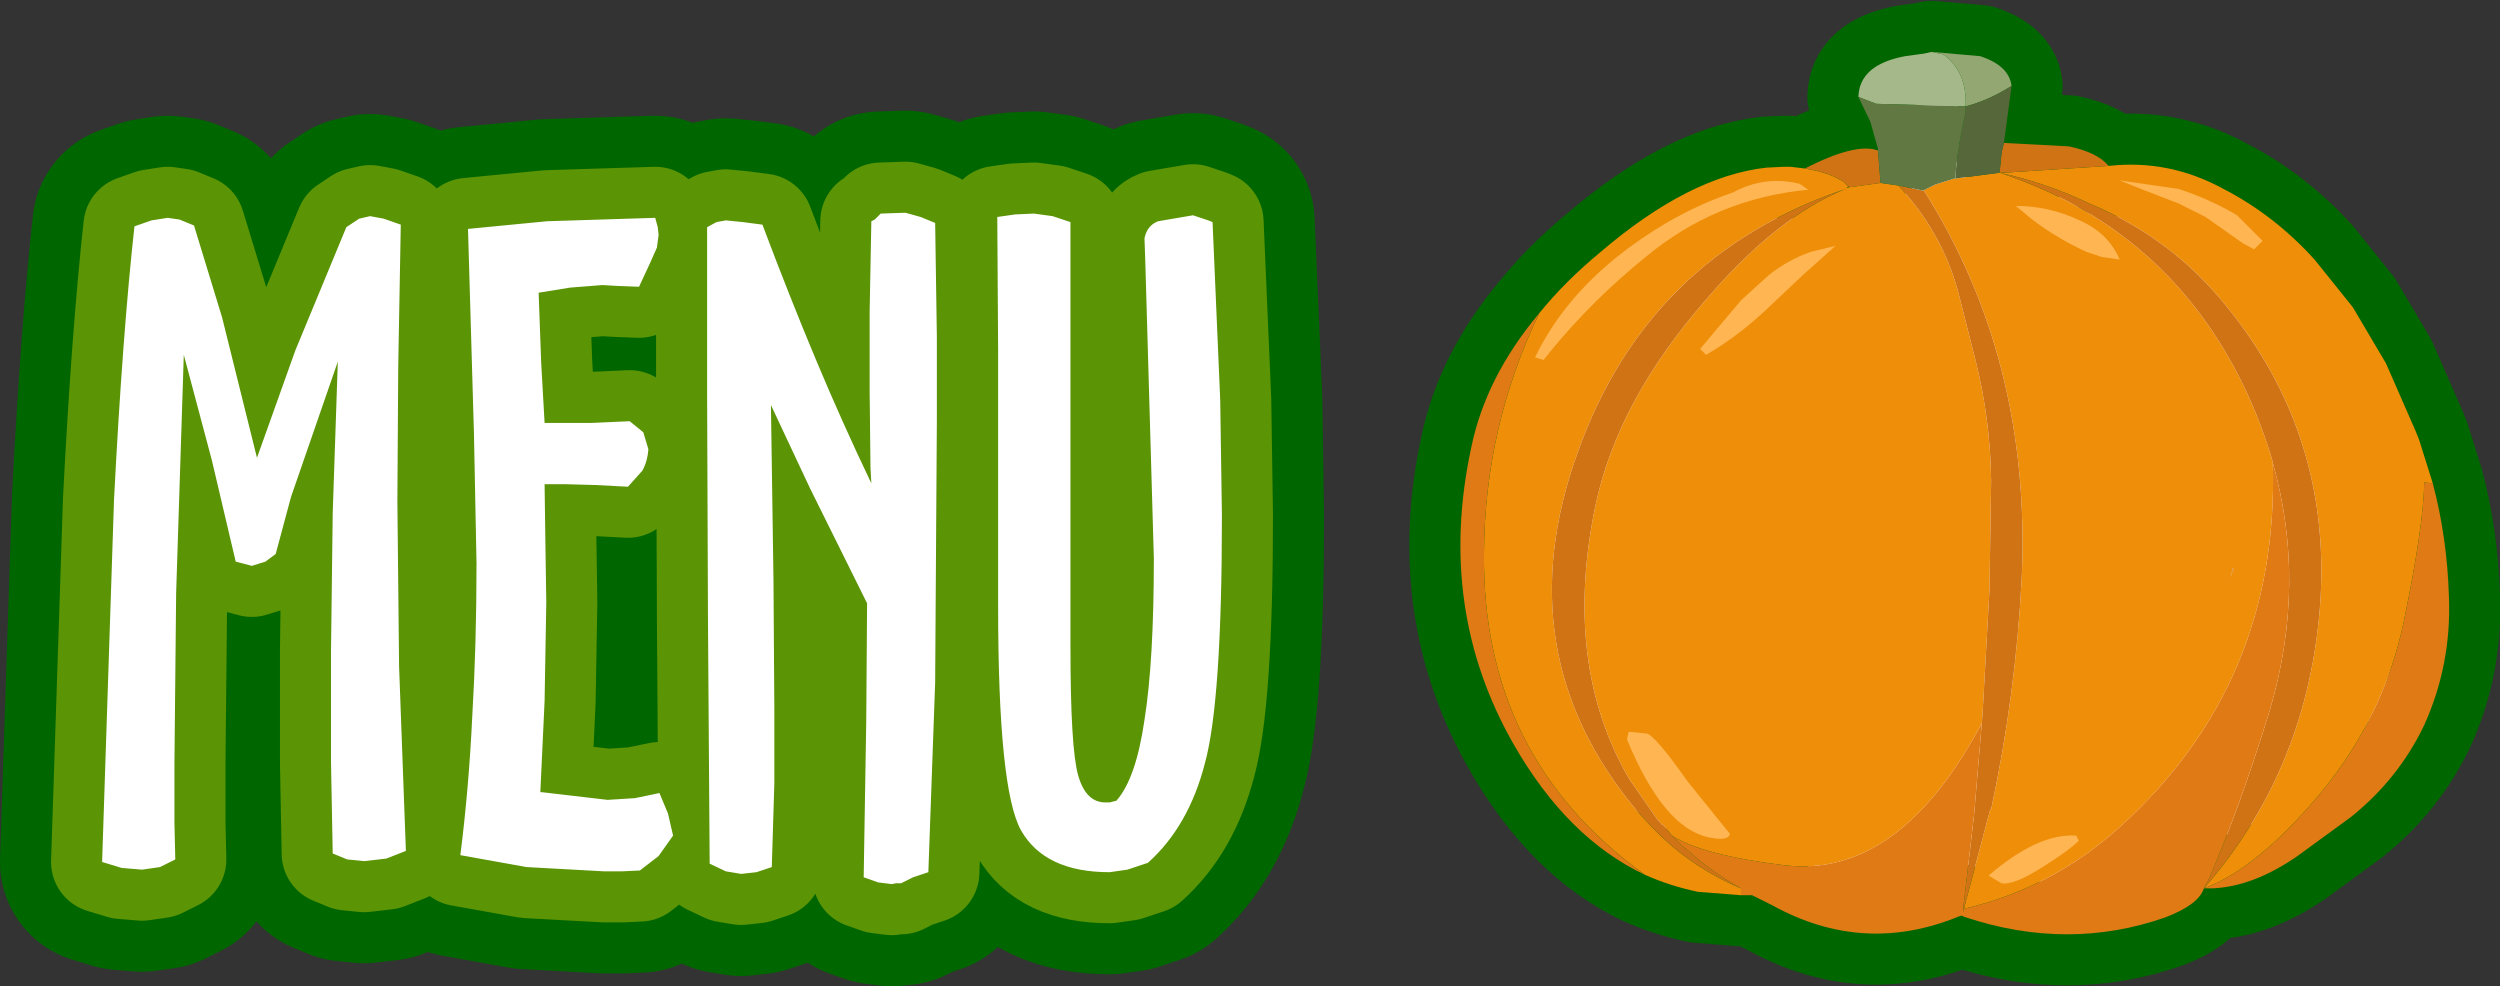
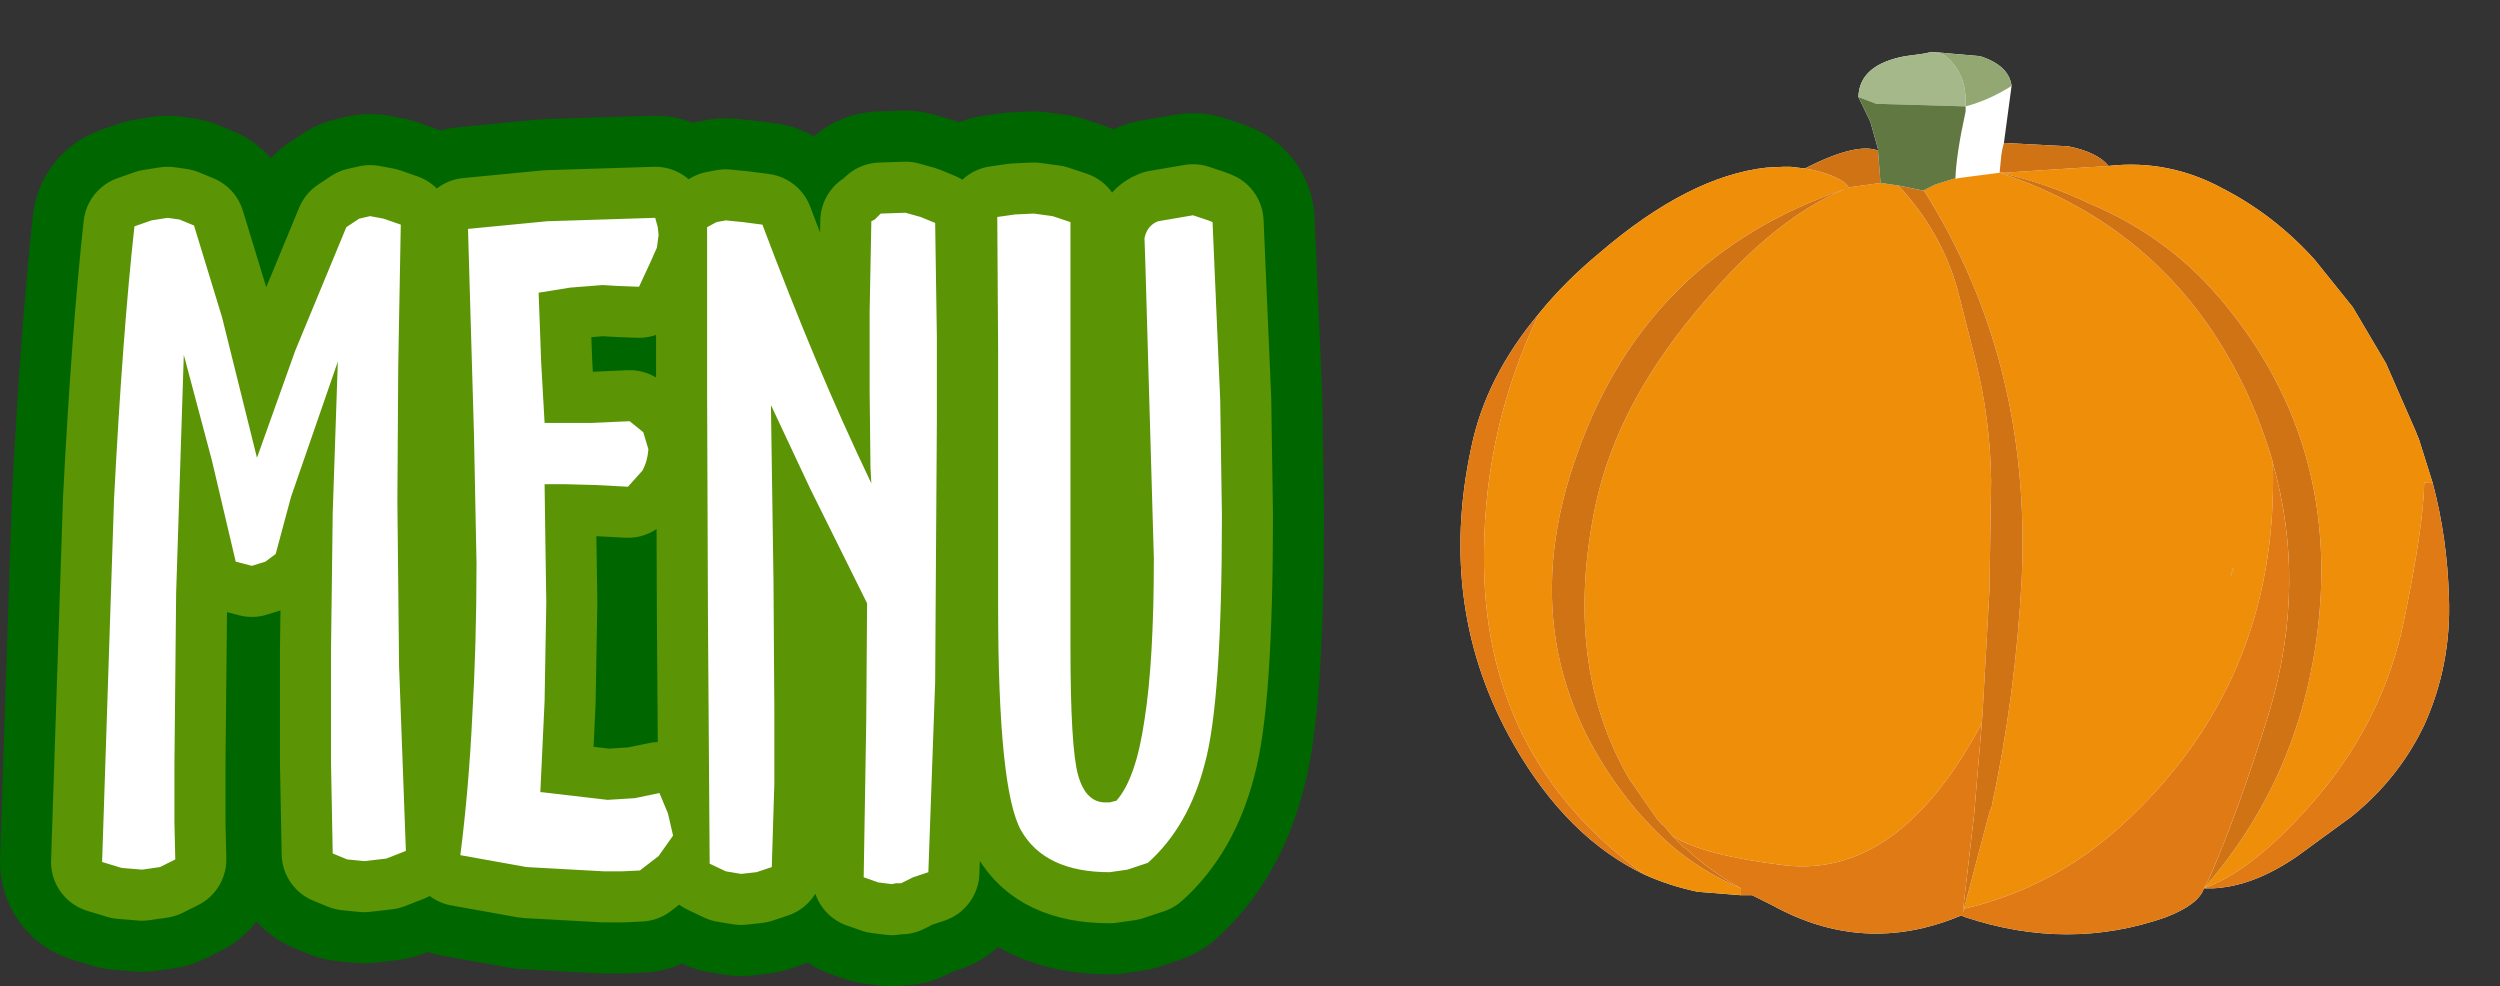
<svg xmlns="http://www.w3.org/2000/svg" height="57.95px" width="146.9px">
  <rect width="100%" height="100%" fill="#333333" stroke="none" />
  <g transform="matrix(1.0, 0.0, 0.0, 1.0, 38.9, 32.25)">
    <path d="M51.55 -13.85 Q53.05 -15.7 55.1 -17.4 60.35 -21.9 64.9 -22.4 L65.9 -22.45 66.3 -22.45 67.15 -22.35 Q70.2 -23.9 71.45 -23.4 L71.45 -23.5 71.1 -24.75 71.0 -25.1 70.3 -26.55 Q70.35 -28.45 73.05 -28.95 L74.15 -29.1 74.6 -29.2 77.45 -28.95 Q79.15 -28.4 79.3 -27.2 L78.85 -23.85 82.65 -23.65 Q84.35 -23.3 85.0 -22.5 88.55 -22.9 91.75 -21.15 94.75 -19.6 97.1 -17.0 L99.35 -14.2 101.3 -10.9 103.05 -6.9 103.25 -6.4 104.05 -3.85 Q104.9 -0.65 105.0 2.85 105.15 6.8 103.55 10.35 102.05 13.5 99.25 15.75 L96.1 18.05 Q93.5 19.85 91.1 19.95 L90.6 19.95 Q90.3 20.9 88.35 21.65 82.65 23.65 76.6 21.65 L76.35 21.55 76.2 21.6 Q70.6 23.9 65.25 20.95 L64.05 20.35 63.4 20.35 63.35 20.35 60.85 20.15 Q59.2 19.8 57.75 19.15 53.2 17.0 50.05 11.5 45.5 3.55 47.55 -5.95 48.4 -10.1 51.55 -13.85 M69.8 -21.25 L69.7 -21.3 69.6 -21.2 69.75 -21.25 69.8 -21.25" fill="#ffffff" fill-rule="evenodd" stroke="none" />
-     <path d="M51.55 -13.85 Q53.05 -15.7 55.1 -17.4 60.35 -21.9 64.9 -22.4 L65.9 -22.45 66.3 -22.45 67.15 -22.35 Q70.2 -23.9 71.45 -23.4 L71.45 -23.5 71.1 -24.75 71.0 -25.1 70.3 -26.55 Q70.35 -28.45 73.05 -28.95 L74.15 -29.1 74.6 -29.2 77.45 -28.95 Q79.15 -28.4 79.3 -27.2 L78.85 -23.85 82.65 -23.65 Q84.35 -23.3 85.0 -22.5 88.55 -22.9 91.75 -21.15 94.75 -19.6 97.1 -17.0 L99.35 -14.2 101.3 -10.9 103.05 -6.9 103.25 -6.4 104.05 -3.85 Q104.9 -0.65 105.0 2.85 105.15 6.8 103.55 10.35 102.05 13.5 99.25 15.75 L96.1 18.05 Q93.5 19.85 91.1 19.95 L90.6 19.95 Q90.3 20.9 88.35 21.65 82.65 23.65 76.6 21.65 L76.35 21.55 76.2 21.6 Q70.6 23.9 65.25 20.95 L64.05 20.35 63.4 20.35 63.35 20.35 60.85 20.15 Q59.2 19.8 57.75 19.15 53.2 17.0 50.05 11.5 45.5 3.55 47.55 -5.95 48.4 -10.1 51.55 -13.85 Z" fill="none" stroke="#006600" stroke-linecap="round" stroke-linejoin="round" stroke-width="6.0" />
    <path d="M51.55 -13.85 Q53.05 -15.7 55.1 -17.4 60.35 -21.9 64.9 -22.4 L65.9 -22.45 66.3 -22.45 67.15 -22.35 Q68.65 -22.1 69.45 -21.55 L69.7 -21.3 69.6 -21.2 69.75 -21.25 69.8 -21.25 71.6 -21.5 72.65 -21.35 Q75.35 -18.45 76.25 -14.75 L77.2 -11.0 Q78.05 -7.6 78.1 -4.0 L78.0 2.45 77.6 9.6 77.55 10.25 Q72.7 19.35 66.0 18.6 61.1 18.0 59.35 16.85 L58.8 16.2 58.75 16.2 58.45 15.85 56.85 13.55 Q52.9 6.8 54.85 -2.55 56.15 -8.7 61.35 -14.65 65.55 -19.55 69.55 -21.15 57.9 -17.2 53.8 -5.65 49.55 6.1 57.25 15.35 L57.75 15.9 Q60.1 18.55 63.4 19.95 L63.4 20.35 63.35 20.35 60.85 20.15 Q59.2 19.8 57.75 19.15 48.15 12.25 48.3 0.2 48.35 -7.2 51.55 -13.85 M85.0 -22.5 Q88.55 -22.9 91.75 -21.15 94.75 -19.6 97.1 -17.0 L99.35 -14.2 101.3 -10.9 103.05 -6.9 103.25 -6.4 104.05 -3.85 103.55 -3.9 Q103.5 -1.3 102.35 4.25 101.2 9.8 97.5 14.3 93.75 18.8 90.6 19.95 96.8 12.85 97.45 3.0 98.05 -6.8 91.85 -14.35 88.65 -18.3 83.85 -20.3 81.35 -21.5 78.6 -22.1 L78.85 -22.1 85.0 -22.5 M76.0 -21.75 L76.3 -21.8 78.6 -22.1 Q88.45 -18.85 92.95 -9.55 94.0 -7.35 94.65 -5.1 L94.65 -5.05 Q95.05 7.9 85.6 16.4 81.65 19.95 76.5 21.15 L78.05 15.3 78.1 15.3 Q79.55 8.55 79.9 1.65 80.45 -11.1 74.15 -21.05 L74.1 -21.05 74.8 -21.4 75.9 -21.75 76.0 -21.75 M92.35 1.15 L92.3 1.15 92.15 1.7 92.35 1.15" fill="#ef8e08" fill-rule="evenodd" stroke="none" />
    <path d="M67.15 -22.35 Q70.2 -23.9 71.45 -23.4 L71.6 -21.5 69.8 -21.25 69.7 -21.3 69.45 -21.55 Q68.65 -22.1 67.15 -22.35 M78.85 -23.85 L82.65 -23.65 Q84.35 -23.3 85.0 -22.5 L78.85 -22.1 78.6 -22.15 78.7 -23.15 78.75 -23.45 78.8 -23.65 78.85 -23.85 M78.6 -22.1 Q81.35 -21.5 83.85 -20.3 88.65 -18.3 91.85 -14.35 98.05 -6.8 97.45 3.0 96.8 12.85 90.6 19.95 L90.85 19.5 Q92.65 15.4 94.5 9.4 96.65 2.0 94.65 -5.05 L94.65 -5.1 Q94.0 -7.35 92.95 -9.55 88.45 -18.85 78.6 -22.1 M74.1 -21.05 L74.15 -21.05 Q80.45 -11.1 79.9 1.65 79.55 8.55 78.1 15.3 L78.05 15.3 76.5 21.15 76.45 21.35 76.45 21.2 77.1 15.6 77.55 10.25 77.6 9.6 78.0 2.45 78.1 -4.0 Q78.05 -7.6 77.2 -11.0 L76.25 -14.75 Q75.35 -18.45 72.65 -21.35 L74.1 -21.05 M63.4 19.95 Q60.1 18.55 57.75 15.9 L57.25 15.35 Q49.55 6.1 53.8 -5.65 57.9 -17.2 69.55 -21.15 65.55 -19.55 61.35 -14.65 56.15 -8.7 54.85 -2.55 52.9 6.8 56.85 13.55 L58.45 15.85 58.75 16.2 58.8 16.2 59.35 16.85 60.05 17.55 60.15 17.6 Q61.6 18.95 63.4 19.95 M92.35 1.15 L92.15 1.7 92.3 1.15 92.35 1.15" fill="#d07315" fill-rule="evenodd" stroke="none" />
    <path d="M57.75 19.15 Q53.2 17.0 50.05 11.5 45.5 3.55 47.55 -5.95 48.4 -10.1 51.55 -13.85 48.35 -7.2 48.3 0.2 48.15 12.25 57.75 19.15 M104.05 -3.85 Q104.9 -0.65 105.0 2.85 105.15 6.8 103.55 10.35 102.05 13.5 99.25 15.75 L96.1 18.05 Q93.5 19.85 91.1 19.95 L90.6 19.95 Q90.3 20.9 88.35 21.65 82.65 23.65 76.6 21.65 L76.35 21.55 76.2 21.6 Q70.6 23.9 65.25 20.95 L64.05 20.35 63.4 20.35 63.4 19.95 Q61.6 18.95 60.15 17.6 L60.05 17.55 59.35 16.85 Q61.1 18.0 66.0 18.6 72.7 19.35 77.55 10.25 L77.1 15.6 76.45 21.2 76.45 21.35 76.5 21.15 Q81.65 19.95 85.6 16.4 95.05 7.9 94.65 -5.05 96.65 2.0 94.5 9.4 92.65 15.4 90.85 19.5 L90.6 19.95 Q93.75 18.8 97.5 14.3 101.2 9.8 102.35 4.25 103.5 -1.3 103.55 -3.9 L104.05 -3.85" fill="#df7a15" fill-rule="evenodd" stroke="none" />
    <path d="M70.3 -26.55 Q70.35 -28.45 73.05 -28.95 L74.15 -29.1 74.6 -29.2 75.3 -29.05 Q76.7 -28.0 76.6 -26.0 L71.35 -26.15 70.3 -26.55" fill="#a4b889" fill-rule="evenodd" stroke="none" />
-     <path d="M74.6 -29.2 L77.45 -28.95 Q79.15 -28.4 79.3 -27.2 77.95 -26.35 76.6 -26.0 76.7 -28.0 75.3 -29.05 L74.6 -29.2" fill="#93a772" fill-rule="evenodd" stroke="none" />
-     <path d="M79.3 -27.2 L78.85 -23.85 78.8 -23.65 78.75 -23.45 78.7 -23.15 78.6 -22.15 78.6 -22.1 76.3 -21.8 76.0 -21.75 Q76.05 -23.2 76.6 -25.7 L76.6 -26.0 Q77.95 -26.35 79.3 -27.2" fill="#566839" fill-rule="evenodd" stroke="none" />
+     <path d="M74.6 -29.2 L77.45 -28.95 Q79.15 -28.4 79.3 -27.2 77.95 -26.35 76.6 -26.0 76.7 -28.0 75.3 -29.05 " fill="#93a772" fill-rule="evenodd" stroke="none" />
    <path d="M78.6 -22.1 L78.6 -22.15 78.85 -22.1 78.6 -22.1" fill="#e77607" fill-rule="evenodd" stroke="none" />
    <path d="M71.45 -23.4 L71.45 -23.5 71.1 -24.75 71.0 -25.1 70.3 -26.55 71.35 -26.15 76.6 -26.0 76.6 -25.7 Q76.05 -23.2 76.0 -21.75 L75.9 -21.75 74.8 -21.4 74.1 -21.05 72.65 -21.35 71.6 -21.5 71.45 -23.4" fill="#627842" fill-rule="evenodd" stroke="none" />
-     <path d="M93.55 -17.6 L92.9 -17.95 90.7 -19.5 89.1 -20.3 86.9 -21.15 85.65 -21.65 89.1 -21.15 Q90.95 -20.55 92.55 -19.6 L94.05 -18.1 93.55 -17.6 M84.6 -17.15 L83.7 -17.45 Q81.95 -18.25 80.45 -19.4 L79.55 -20.15 Q81.5 -20.15 83.3 -19.3 85.0 -18.55 85.65 -17.0 L84.6 -17.15 M83.1 16.85 L83.25 17.15 Q82.7 17.7 81.2 18.65 79.4 19.8 78.7 19.65 L77.95 19.2 Q80.85 16.7 83.1 16.85 M57.6 -18.25 Q60.15 -20.0 62.95 -20.95 64.8 -21.95 66.85 -21.45 L67.35 -21.1 Q61.95 -20.6 57.8 -17.15 54.7 -14.65 52.2 -11.6 L51.8 -11.1 51.3 -11.25 Q53.25 -15.3 57.6 -18.25 M61.35 -11.4 L61.0 -11.75 63.4 -14.6 65.05 -16.1 Q66.2 -17.0 67.5 -17.45 L68.95 -17.8 67.05 -16.1 65.3 -14.45 Q63.35 -12.55 61.35 -11.4 M57.85 10.85 Q58.35 10.95 60.25 13.65 L62.75 16.75 Q62.65 17.2 61.5 16.95 58.85 16.4 56.7 11.2 L56.8 10.75 57.85 10.85" fill="#ffb652" fill-rule="evenodd" stroke="none" />
    <path d="M-18.55 -18.9 L-17.8 -19.4 -17.15 -19.55 -16.35 -19.4 -15.35 -19.05 -15.5 -10.7 -15.55 -2.8 -15.45 6.9 -15.05 17.75 -16.2 18.2 -17.5 18.35 -18.5 18.25 -19.35 17.9 -19.45 12.55 -19.45 6.0 -19.35 -2.1 -19.05 -11.0 -21.8 -3.05 -22.7 0.3 -23.3 0.75 -24.1 1.0 -25.05 0.75 -26.45 -5.2 -28.1 -11.4 -28.55 2.6 -28.65 12.6 -28.65 16.1 -28.6 18.25 -29.5 18.7 -30.55 18.85 -31.75 18.75 -32.9 18.4 -32.2 -2.9 Q-31.7 -12.6 -31.0 -18.95 L-30.0 -19.3 -29.05 -19.45 -28.35 -19.35 -27.5 -19.0 -25.85 -13.6 -23.8 -5.35 -21.55 -11.65 -18.55 -18.9 M3.2 -19.2 L3.75 -19.3 4.75 -19.2 5.9 -19.05 Q7.5 -14.8 9.05 -11.1 10.6 -7.4 12.3 -3.85 L12.25 -4.75 12.2 -9.25 12.2 -13.95 12.3 -19.25 12.5 -19.35 12.85 -19.7 14.3 -19.75 15.2 -19.5 16.05 -19.15 16.15 -12.45 16.15 -7.55 16.05 7.85 15.65 19.0 14.75 19.3 14.05 19.65 13.75 19.65 13.5 19.7 12.7 19.6 11.85 19.3 12.0 10.15 12.05 3.2 8.7 -3.55 6.4 -8.45 6.55 1.85 6.6 9.4 6.6 13.8 6.45 18.7 5.55 19.0 4.65 19.1 3.75 18.95 2.8 18.5 2.7 4.1 2.65 -9.1 2.65 -18.9 3.2 -19.2 M-0.25 -18.9 L-0.2 -18.45 -0.3 -17.7 -0.7 -16.8 -1.35 -15.4 -2.65 -15.45 -3.5 -15.5 -5.4 -15.35 -7.25 -15.05 -7.1 -10.95 -6.9 -7.4 -5.55 -7.4 -4.1 -7.4 -1.9 -7.5 -1.1 -6.85 -0.8 -5.85 Q-0.85 -5.15 -1.15 -4.6 L-2.0 -3.65 -3.9 -3.75 -5.75 -3.8 -6.9 -3.8 -6.85 -0.2 -6.8 3.15 -6.9 8.95 -7.15 14.3 -7.05 14.3 -3.2 14.75 -1.6 14.65 -0.15 14.35 0.35 15.55 0.65 16.85 -0.2 18.05 -1.3 18.9 -2.35 18.95 -3.4 18.95 -7.95 18.7 -11.85 18.0 Q-11.35 14.05 -11.15 9.85 -10.9 5.6 -10.9 0.85 L-11.05 -6.75 -11.4 -18.8 -6.75 -19.25 -0.4 -19.45 -0.25 -18.9 M20.75 -19.65 L21.85 -19.7 22.95 -19.55 24.0 -19.2 24.0 5.75 Q24.0 11.7 24.45 13.3 24.9 14.9 26.05 14.9 L26.3 14.9 26.7 14.8 Q27.85 13.5 28.35 10.05 28.9 6.6 28.9 0.55 L28.4 -16.8 28.35 -18.25 Q28.5 -19.0 29.15 -19.25 L31.2 -19.6 32.1 -19.3 32.35 -19.2 32.8 -8.75 32.9 -1.95 Q32.9 8.95 31.9 12.6 30.95 16.3 28.55 18.45 L27.35 18.85 26.3 19.0 Q22.5 19.0 21.1 16.55 19.75 14.15 19.75 3.4 L19.75 -4.7 19.75 -11.55 19.7 -19.5 20.75 -19.65" fill="#ffffff" fill-rule="evenodd" stroke="none" />
    <path d="M-18.55 -18.9 L-17.8 -19.4 -17.15 -19.55 -16.35 -19.4 -15.35 -19.05 -15.5 -10.7 -15.55 -2.8 -15.45 6.9 -15.05 17.75 -16.2 18.2 -17.5 18.35 -18.5 18.25 -19.35 17.9 -19.45 12.55 -19.45 6.0 -19.35 -2.1 -19.05 -11.0 -21.8 -3.05 -22.7 0.3 -23.3 0.75 -24.1 1.0 -25.05 0.75 -26.45 -5.2 -28.1 -11.4 -28.55 2.6 -28.65 12.6 -28.65 16.1 -28.6 18.25 -29.5 18.7 -30.55 18.85 -31.75 18.75 -32.9 18.4 -32.2 -2.9 Q-31.7 -12.6 -31.0 -18.95 L-30.0 -19.3 -29.05 -19.45 -28.35 -19.35 -27.5 -19.0 -25.85 -13.6 -23.8 -5.35 -21.55 -11.65 -18.55 -18.9 M3.2 -19.2 L3.75 -19.3 4.75 -19.2 5.9 -19.05 Q7.5 -14.8 9.05 -11.1 10.6 -7.4 12.3 -3.85 L12.25 -4.75 12.2 -9.25 12.2 -13.95 12.3 -19.25 12.5 -19.35 12.85 -19.7 14.3 -19.75 15.2 -19.5 16.05 -19.15 16.15 -12.45 16.15 -7.55 16.05 7.85 15.65 19.0 14.75 19.3 14.05 19.65 13.75 19.65 13.5 19.7 12.7 19.6 11.85 19.3 12.0 10.15 12.05 3.2 8.7 -3.55 6.4 -8.45 6.55 1.85 6.6 9.4 6.6 13.8 6.45 18.7 5.55 19.0 4.65 19.1 3.75 18.95 2.8 18.5 2.7 4.1 2.65 -9.1 2.65 -18.9 3.2 -19.2 M-0.25 -18.9 L-0.2 -18.45 -0.3 -17.7 -0.7 -16.8 -1.35 -15.4 -2.65 -15.45 -3.5 -15.5 -5.4 -15.35 -7.25 -15.05 -7.1 -10.95 -6.9 -7.4 -5.55 -7.4 -4.1 -7.4 -1.9 -7.5 -1.1 -6.85 -0.8 -5.85 Q-0.85 -5.15 -1.15 -4.6 L-2.0 -3.65 -3.9 -3.75 -5.75 -3.8 -6.9 -3.8 -6.85 -0.2 -6.8 3.15 -6.9 8.95 -7.15 14.3 -7.05 14.3 -3.2 14.75 -1.6 14.65 -0.15 14.35 0.35 15.55 0.65 16.85 -0.2 18.05 -1.3 18.9 -2.35 18.95 -3.4 18.95 -7.95 18.7 -11.85 18.0 Q-11.35 14.05 -11.15 9.85 -10.9 5.6 -10.9 0.85 L-11.05 -6.75 -11.4 -18.8 -6.75 -19.25 -0.4 -19.45 -0.25 -18.9 M20.75 -19.65 L21.85 -19.7 22.95 -19.55 24.0 -19.2 24.0 5.75 Q24.0 11.7 24.45 13.3 24.9 14.9 26.05 14.9 L26.3 14.9 26.7 14.8 Q27.85 13.5 28.35 10.05 28.9 6.6 28.9 0.55 L28.4 -16.8 28.35 -18.25 Q28.5 -19.0 29.15 -19.25 L31.2 -19.6 32.1 -19.3 32.35 -19.2 32.8 -8.75 32.9 -1.95 Q32.9 8.95 31.9 12.6 30.95 16.3 28.55 18.45 L27.35 18.85 26.3 19.0 Q22.5 19.0 21.1 16.55 19.75 14.15 19.75 3.4 L19.75 -4.7 19.75 -11.55 19.7 -19.5 20.75 -19.65" fill="none" stroke="#006600" stroke-linecap="round" stroke-linejoin="round" stroke-width="12.0" />
    <path d="M-18.55 -18.9 L-17.8 -19.4 -17.15 -19.55 -16.35 -19.4 -15.35 -19.05 -15.5 -10.7 -15.55 -2.8 -15.45 6.9 -15.05 17.75 -16.2 18.2 -17.5 18.35 -18.5 18.25 -19.35 17.9 -19.45 12.55 -19.45 6.0 -19.35 -2.1 -19.05 -11.0 -21.8 -3.05 -22.7 0.3 -23.3 0.75 -24.1 1.0 -25.05 0.75 -26.45 -5.2 -28.1 -11.4 -28.55 2.6 -28.65 12.6 -28.65 16.1 -28.6 18.25 -29.5 18.7 -30.55 18.85 -31.75 18.75 -32.9 18.4 -32.2 -2.9 Q-31.7 -12.6 -31.0 -18.95 L-30.0 -19.3 -29.05 -19.45 -28.35 -19.35 -27.5 -19.0 -25.85 -13.6 -23.8 -5.35 -21.55 -11.65 -18.55 -18.9 M3.2 -19.2 L3.75 -19.3 4.75 -19.2 5.9 -19.05 Q7.5 -14.8 9.05 -11.1 10.6 -7.4 12.3 -3.85 L12.25 -4.75 12.2 -9.25 12.2 -13.95 12.3 -19.25 12.5 -19.35 12.85 -19.7 14.3 -19.75 15.2 -19.5 16.05 -19.15 16.15 -12.45 16.15 -7.55 16.05 7.85 15.65 19.0 14.75 19.3 14.05 19.65 13.75 19.65 13.5 19.7 12.7 19.6 11.85 19.3 12.0 10.15 12.05 3.2 8.7 -3.55 6.4 -8.45 6.55 1.85 6.6 9.4 6.6 13.8 6.45 18.7 5.55 19.0 4.65 19.1 3.75 18.95 2.8 18.5 2.7 4.1 2.65 -9.1 2.65 -18.9 3.2 -19.2 M-0.25 -18.9 L-0.2 -18.45 -0.3 -17.7 -0.7 -16.8 -1.35 -15.4 -2.65 -15.45 -3.5 -15.5 -5.4 -15.35 -7.25 -15.05 -7.1 -10.95 -6.9 -7.4 -5.55 -7.4 -4.1 -7.4 -1.9 -7.5 -1.1 -6.85 -0.8 -5.85 Q-0.85 -5.15 -1.15 -4.6 L-2.0 -3.65 -3.9 -3.75 -5.75 -3.8 -6.9 -3.8 -6.85 -0.2 -6.8 3.15 -6.9 8.95 -7.15 14.3 -7.05 14.3 -3.2 14.75 -1.6 14.65 -0.15 14.35 0.35 15.55 0.65 16.85 -0.2 18.05 -1.3 18.9 -2.35 18.95 -3.4 18.95 -7.95 18.7 -11.85 18.0 Q-11.35 14.05 -11.15 9.85 -10.9 5.6 -10.9 0.85 L-11.05 -6.75 -11.4 -18.8 -6.75 -19.25 -0.4 -19.45 -0.25 -18.9 M20.75 -19.65 L21.85 -19.7 22.95 -19.55 24.0 -19.2 24.0 5.75 Q24.0 11.7 24.45 13.3 24.9 14.9 26.05 14.9 L26.3 14.9 26.7 14.8 Q27.85 13.5 28.35 10.05 28.9 6.6 28.9 0.55 L28.4 -16.8 28.35 -18.25 Q28.5 -19.0 29.15 -19.25 L31.2 -19.6 32.1 -19.3 32.35 -19.2 32.8 -8.75 32.9 -1.95 Q32.9 8.95 31.9 12.6 30.95 16.3 28.55 18.45 L27.35 18.85 26.3 19.0 Q22.5 19.0 21.1 16.55 19.75 14.15 19.75 3.4 L19.75 -4.7 19.75 -11.55 19.7 -19.5 20.75 -19.65" fill="#ffffff" fill-rule="evenodd" stroke="none" />
    <path d="M-18.55 -18.9 L-17.8 -19.4 -17.15 -19.55 -16.35 -19.4 -15.35 -19.05 -15.5 -10.7 -15.55 -2.8 -15.45 6.9 -15.05 17.75 -16.2 18.2 -17.5 18.35 -18.5 18.25 -19.35 17.9 -19.45 12.55 -19.45 6.0 -19.35 -2.1 -19.05 -11.0 -21.8 -3.05 -22.7 0.3 -23.3 0.75 -24.1 1.0 -25.05 0.75 -26.45 -5.2 -28.1 -11.4 -28.55 2.6 -28.65 12.6 -28.65 16.1 -28.6 18.25 -29.5 18.7 -30.55 18.85 -31.75 18.75 -32.9 18.4 -32.2 -2.9 Q-31.7 -12.6 -31.0 -18.95 L-30.0 -19.3 -29.05 -19.45 -28.35 -19.35 -27.5 -19.0 -25.85 -13.6 -23.8 -5.35 -21.55 -11.65 -18.55 -18.9 M3.2 -19.2 L3.75 -19.3 4.75 -19.2 5.9 -19.05 Q7.5 -14.8 9.05 -11.1 10.6 -7.4 12.3 -3.85 L12.25 -4.75 12.2 -9.25 12.2 -13.95 12.3 -19.25 12.5 -19.35 12.85 -19.7 14.3 -19.75 15.2 -19.5 16.05 -19.15 16.15 -12.45 16.15 -7.55 16.05 7.85 15.65 19.0 14.75 19.3 14.05 19.65 13.75 19.65 13.5 19.7 12.7 19.6 11.85 19.3 12.0 10.15 12.05 3.2 8.7 -3.55 6.4 -8.45 6.55 1.85 6.6 9.4 6.6 13.8 6.45 18.7 5.55 19.0 4.65 19.1 3.75 18.95 2.8 18.5 2.7 4.1 2.65 -9.1 2.65 -18.9 3.2 -19.2 M-0.25 -18.9 L-0.2 -18.45 -0.3 -17.7 -0.7 -16.8 -1.35 -15.4 -2.65 -15.45 -3.5 -15.5 -5.4 -15.35 -7.25 -15.05 -7.1 -10.95 -6.9 -7.4 -5.55 -7.4 -4.1 -7.4 -1.9 -7.5 -1.1 -6.85 -0.8 -5.85 Q-0.85 -5.15 -1.15 -4.6 L-2.0 -3.65 -3.9 -3.75 -5.75 -3.8 -6.9 -3.8 -6.85 -0.2 -6.8 3.15 -6.9 8.95 -7.15 14.3 -7.05 14.3 -3.2 14.75 -1.6 14.65 -0.15 14.35 0.35 15.55 0.65 16.85 -0.2 18.05 -1.3 18.9 -2.35 18.95 -3.4 18.95 -7.95 18.7 -11.85 18.0 Q-11.35 14.05 -11.15 9.85 -10.9 5.6 -10.9 0.85 L-11.05 -6.75 -11.4 -18.8 -6.75 -19.25 -0.4 -19.45 -0.25 -18.9 M20.75 -19.65 L21.85 -19.7 22.95 -19.55 24.0 -19.2 24.0 5.75 Q24.0 11.7 24.45 13.3 24.9 14.9 26.05 14.9 L26.3 14.9 26.7 14.8 Q27.85 13.5 28.35 10.05 28.9 6.6 28.9 0.55 L28.4 -16.8 28.35 -18.25 Q28.5 -19.0 29.15 -19.25 L31.2 -19.6 32.1 -19.3 32.35 -19.2 32.8 -8.75 32.9 -1.95 Q32.9 8.95 31.9 12.6 30.95 16.3 28.55 18.45 L27.35 18.85 26.3 19.0 Q22.5 19.0 21.1 16.55 19.75 14.15 19.75 3.4 L19.75 -4.7 19.75 -11.55 19.7 -19.5 20.75 -19.65" fill="none" stroke="#5b9405" stroke-linecap="round" stroke-linejoin="round" stroke-width="6.0" />
    <path d="M-18.55 -18.9 L-17.8 -19.4 -17.15 -19.55 -16.35 -19.4 -15.35 -19.05 -15.5 -10.7 -15.55 -2.8 -15.45 6.9 -15.05 17.75 -16.2 18.2 -17.5 18.35 -18.5 18.25 -19.35 17.9 -19.45 12.55 -19.45 6.0 -19.35 -2.1 -19.05 -11.0 -21.8 -3.05 -22.7 0.3 -23.3 0.75 -24.1 1.0 -25.05 0.75 -26.45 -5.2 -28.1 -11.4 -28.55 2.6 -28.65 12.6 -28.65 16.1 -28.6 18.25 -29.5 18.7 -30.55 18.85 -31.75 18.75 -32.9 18.4 -32.2 -2.9 Q-31.7 -12.6 -31.0 -18.95 L-30.0 -19.3 -29.05 -19.45 -28.35 -19.35 -27.5 -19.0 -25.85 -13.6 -23.8 -5.35 -21.55 -11.65 -18.55 -18.9 M3.2 -19.2 L3.75 -19.3 4.75 -19.2 5.9 -19.05 Q7.5 -14.8 9.05 -11.1 10.6 -7.4 12.3 -3.85 L12.25 -4.75 12.2 -9.25 12.2 -13.95 12.3 -19.25 12.5 -19.35 12.85 -19.7 14.3 -19.75 15.2 -19.5 16.05 -19.15 16.15 -12.45 16.15 -7.55 16.05 7.85 15.65 19.0 14.75 19.3 14.05 19.65 13.75 19.65 13.5 19.7 12.7 19.6 11.85 19.3 12.0 10.15 12.05 3.2 8.7 -3.55 6.4 -8.45 6.55 1.85 6.6 9.4 6.6 13.8 6.45 18.7 5.55 19.0 4.65 19.1 3.75 18.95 2.8 18.5 2.7 4.1 2.65 -9.1 2.65 -18.9 3.2 -19.2 M-0.25 -18.9 L-0.2 -18.45 -0.3 -17.7 -0.7 -16.8 -1.35 -15.4 -2.65 -15.45 -3.5 -15.5 -5.4 -15.35 -7.25 -15.05 -7.1 -10.95 -6.9 -7.4 -5.55 -7.4 -4.1 -7.4 -1.9 -7.5 -1.1 -6.85 -0.8 -5.85 Q-0.85 -5.15 -1.15 -4.6 L-2.0 -3.65 -3.9 -3.75 -5.75 -3.8 -6.9 -3.8 -6.85 -0.2 -6.8 3.15 -6.9 8.95 -7.15 14.3 -7.05 14.3 -3.2 14.75 -1.6 14.65 -0.15 14.35 0.35 15.55 0.65 16.85 -0.2 18.05 -1.3 18.9 -2.35 18.95 -3.4 18.95 -7.95 18.7 -11.85 18.0 Q-11.35 14.05 -11.15 9.85 -10.9 5.6 -10.9 0.85 L-11.05 -6.75 -11.4 -18.8 -6.75 -19.25 -0.4 -19.45 -0.25 -18.9 M20.75 -19.65 L21.85 -19.7 22.95 -19.55 24.0 -19.2 24.0 5.75 Q24.0 11.7 24.45 13.3 24.9 14.9 26.05 14.9 L26.3 14.9 26.7 14.8 Q27.85 13.5 28.35 10.05 28.9 6.6 28.9 0.55 L28.4 -16.8 28.35 -18.25 Q28.5 -19.0 29.15 -19.25 L31.2 -19.6 32.1 -19.3 32.35 -19.2 32.8 -8.75 32.9 -1.95 Q32.9 8.95 31.9 12.6 30.95 16.3 28.55 18.45 L27.35 18.85 26.3 19.0 Q22.5 19.0 21.1 16.55 19.75 14.15 19.75 3.4 L19.75 -4.7 19.75 -11.55 19.7 -19.5 20.75 -19.65" fill="#ffffff" fill-rule="evenodd" stroke="none" />
  </g>
</svg>